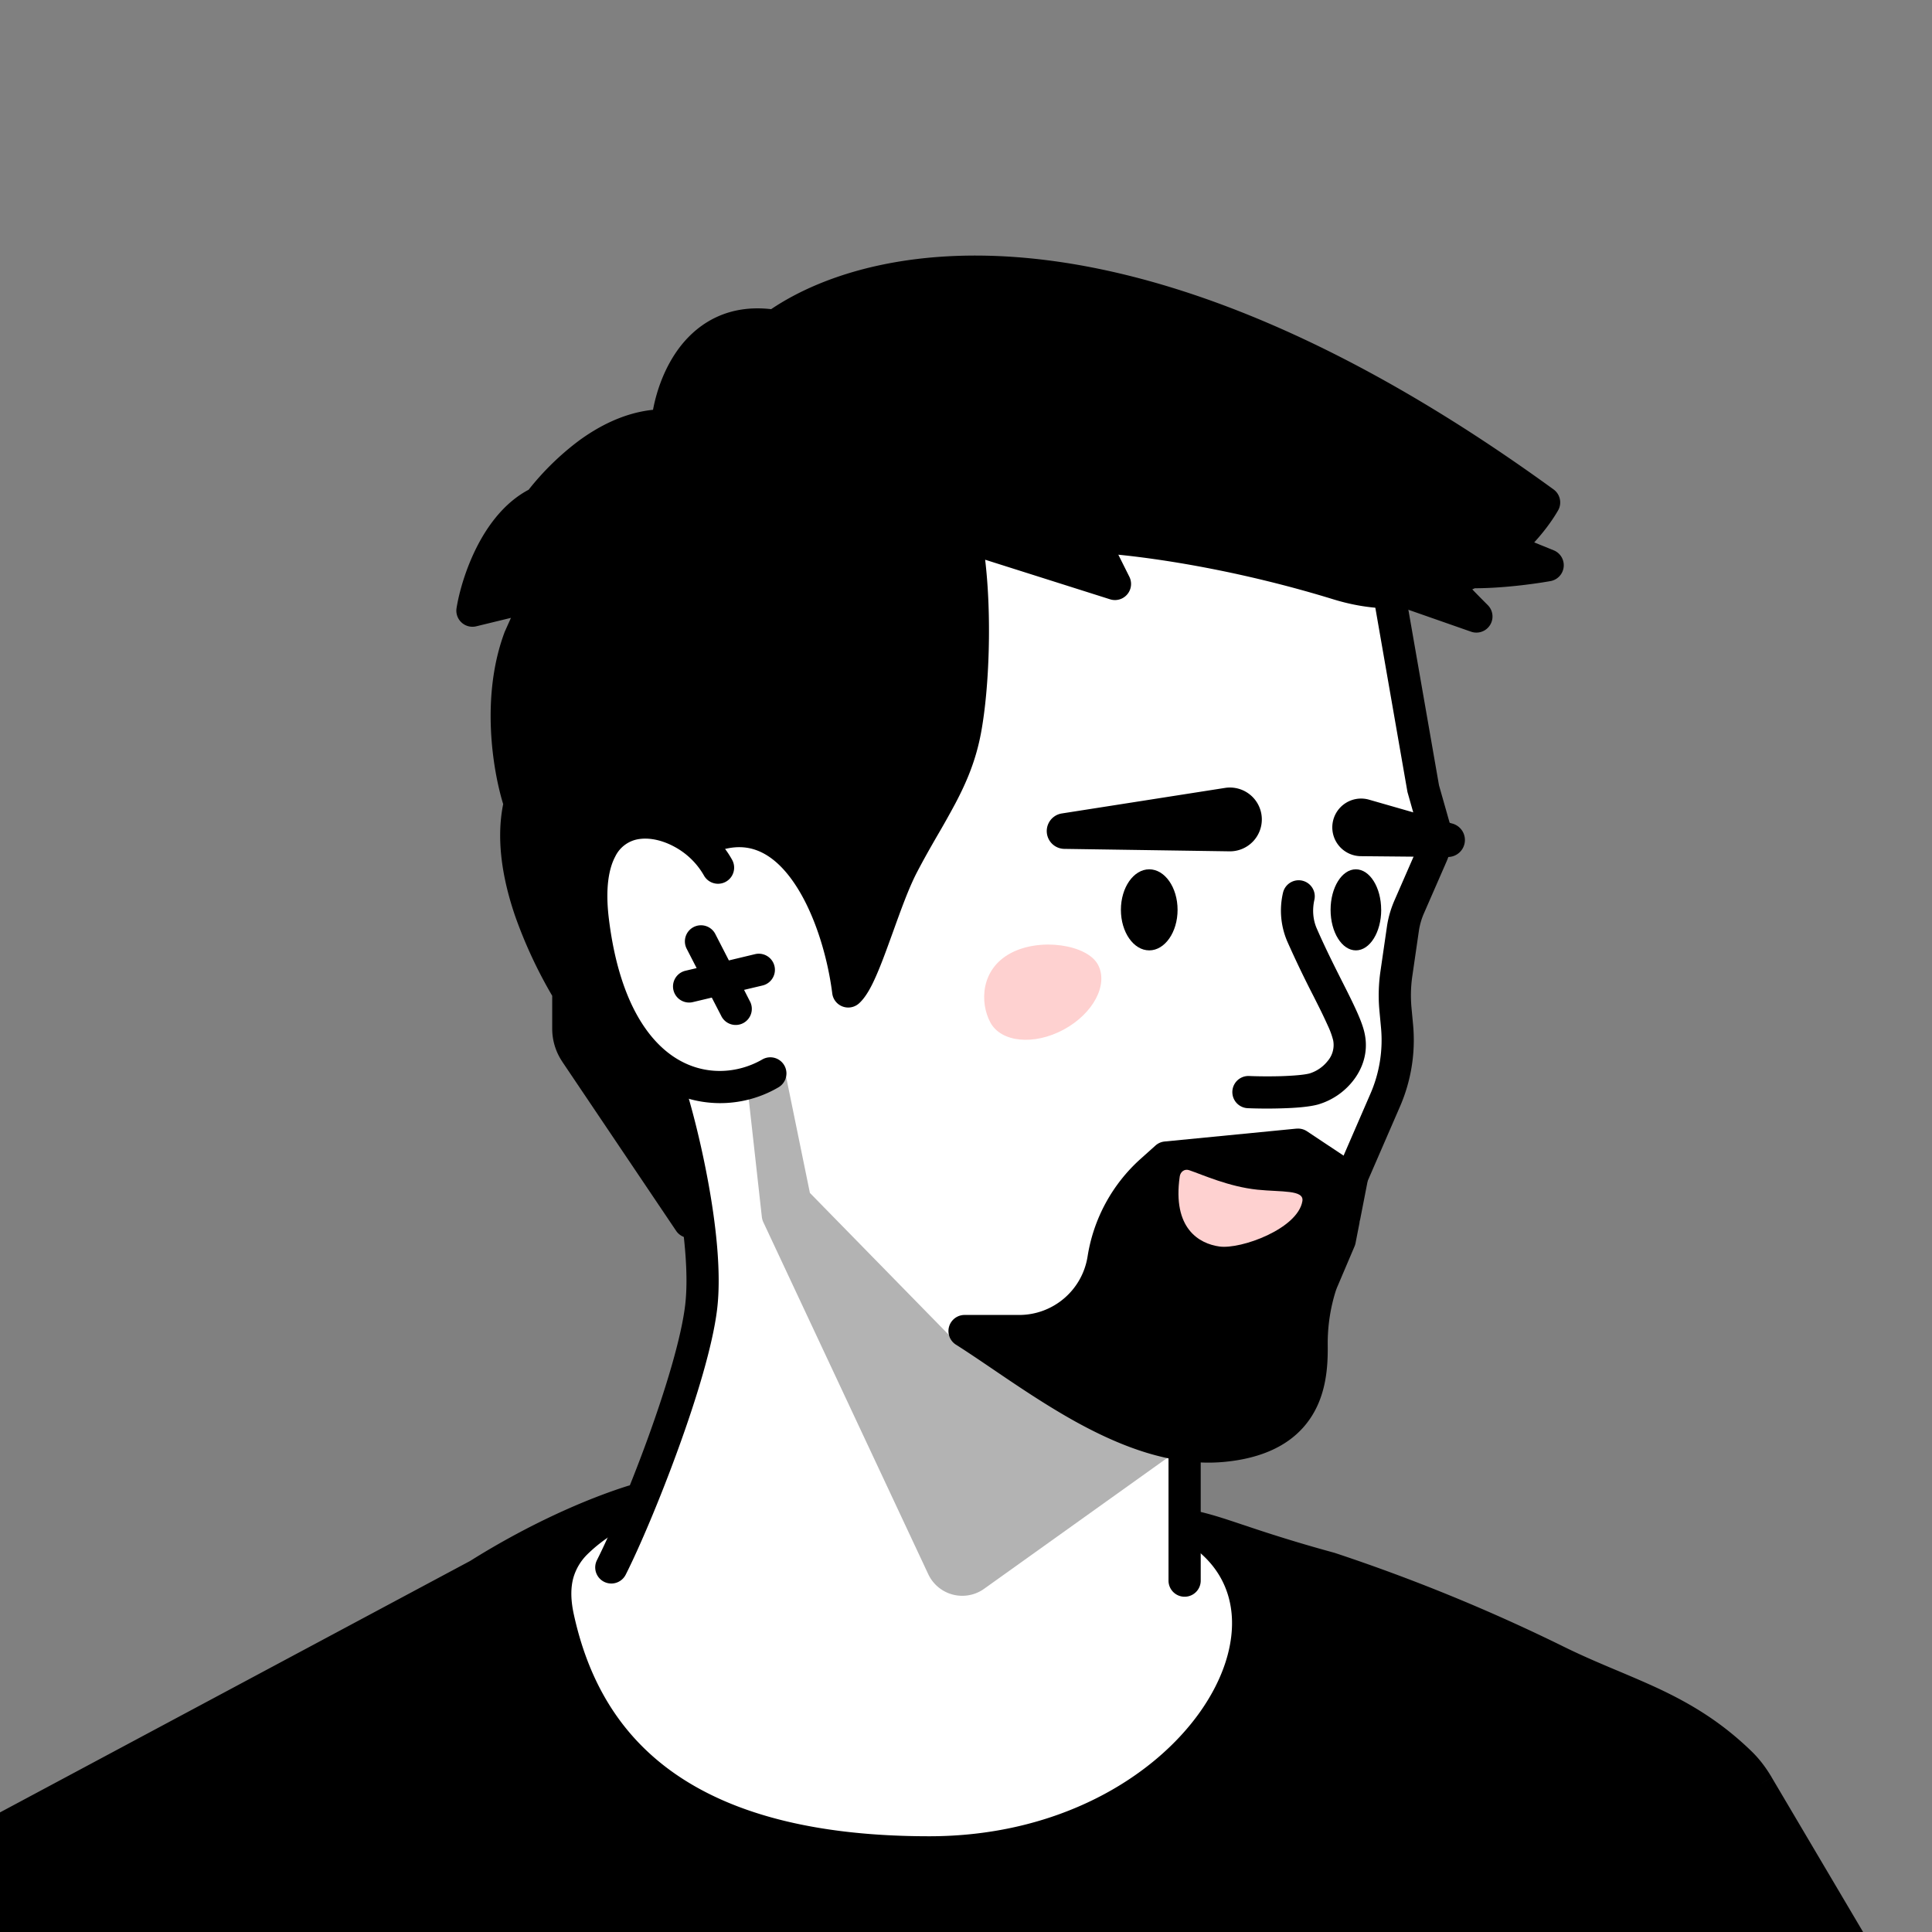
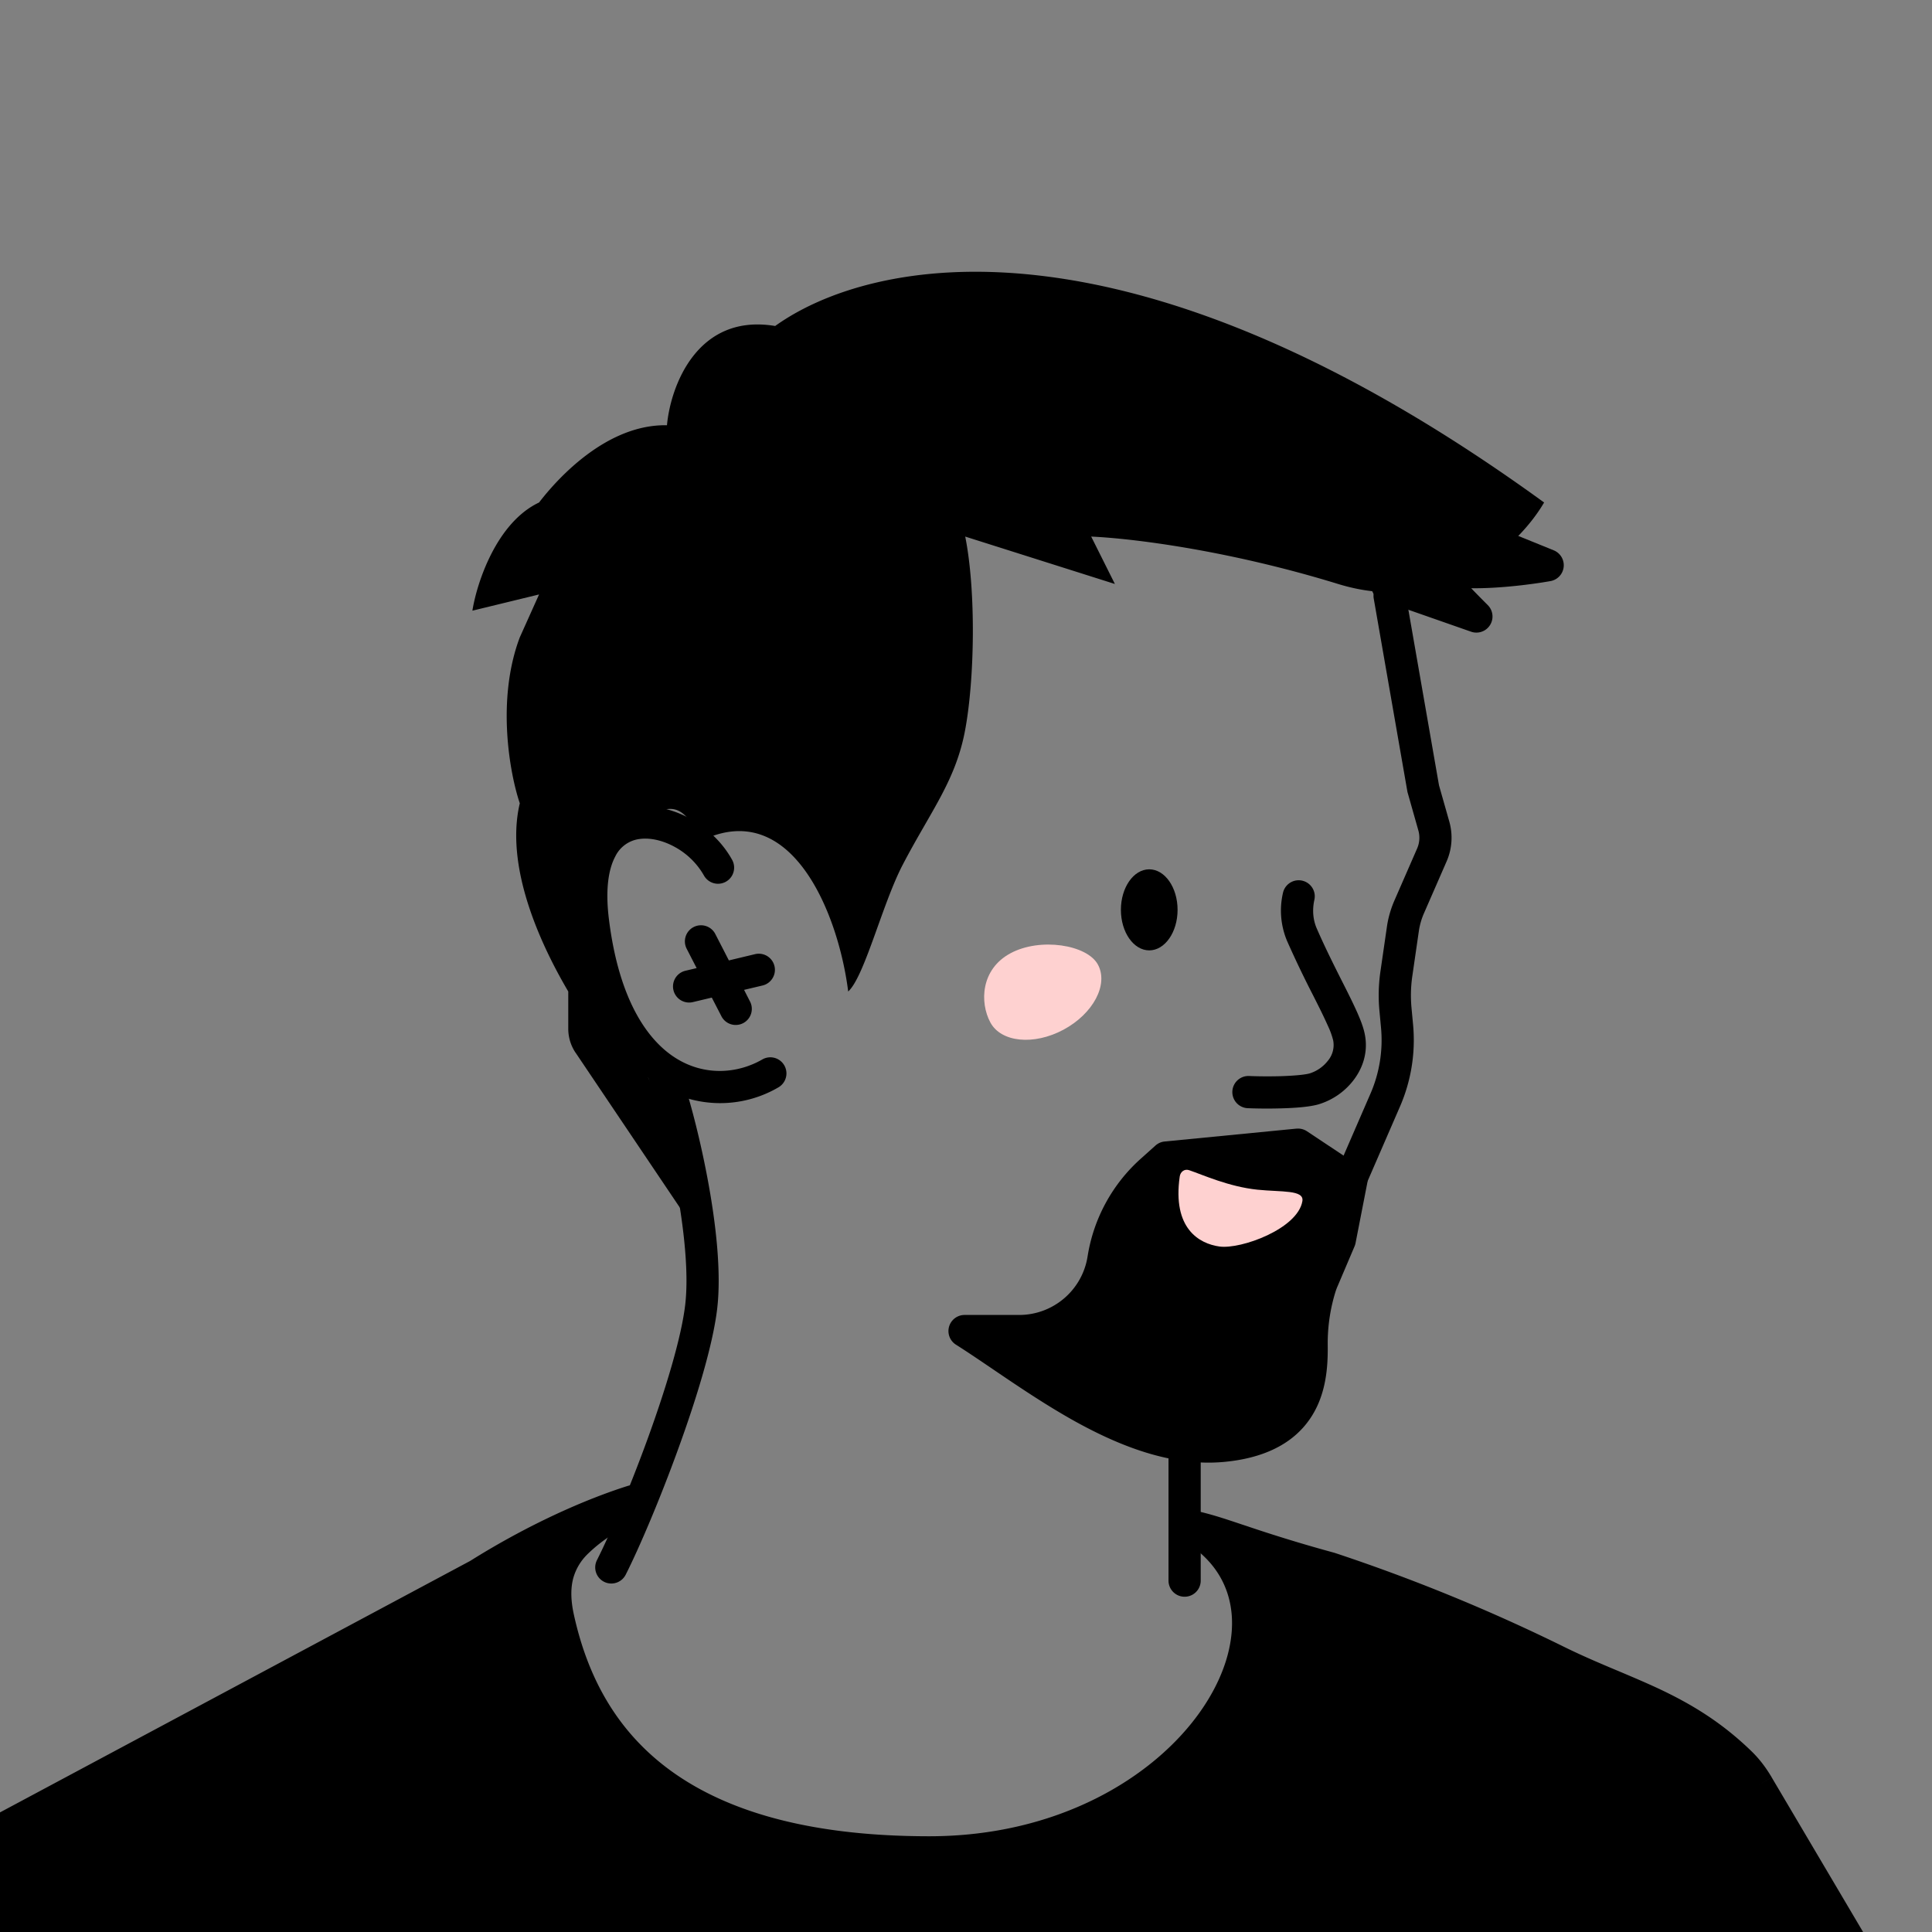
<svg xmlns="http://www.w3.org/2000/svg" width="45" height="45" fill="none">
  <rect width="100%" height="100%" fill="#808080" stroke="none" />
  <g clip-path="url(#a)">
-     <path fill="#fff" d="m12.969 35.964-1.902 2.417v3.55l12.336 4.184 4.928-3.335 1.712-5.315-2.129-1.816c-.397-.56-.986-2.29.741-2.302 1.727-.011 1.66-1.757 1.684-2.738l1.326-2.139.165-1.352.76-2.5-.162-1.397.297-1.742.935-2.038-1.232-6.03-9.13-2.463L20.24 17.7l-6.71.85-.254 4.288 2.793 5.27.254 1.783-.254 1.826-1.313 3.932-1.787.315Z" />
-     <path fill="#000" fill-rule="evenodd" d="M18.305 25.05a.375.375 0 0 0-.7-.097l-.143.275a.375.375 0 0 0-.04.214l.323 2.904c.005.041.016.08.033.118l3.843 8.202a.875.875 0 0 0 1.301.34l4.979-3.558a.375.375 0 0 0-.135-.67l-4.938-1.121-.534-.367-3.43-3.505-.56-2.735Z" clip-rule="evenodd" opacity=".3" />
    <path fill="#000" fill-rule="evenodd" d="M32.302 13.508a.376.376 0 0 1 .434.305l.781 4.478.24.845c.087.307.065.634-.062.926l-.53 1.214a1.623 1.623 0 0 0-.118.416l-.151 1.041c-.036.244-.042.49-.02.735l.038.407c.059.648-.046 1.3-.305 1.897l-.784 1.806a.375.375 0 0 1-.688-.298l.784-1.807a3.124 3.124 0 0 0 .246-1.53l-.038-.407a3.869 3.869 0 0 1 .024-.91l.151-1.041c.03-.21.09-.415.174-.609l.53-1.214a.625.625 0 0 0 .028-.42l-.245-.865a.354.354 0 0 1-.01-.038l-.784-4.497a.375.375 0 0 1 .305-.434Z" clip-rule="evenodd" />
    <path fill="#000" d="m31.205 28.883.273-1.395-1.245-.826-3.07.3-.346.31a3.48 3.48 0 0 0-1.115 2.05 1.989 1.989 0 0 1-1.965 1.681h-1.272c1.573.99 3.823 2.876 6.008 2.674 2.185-.202 2.076-1.811 2.076-2.478 0-.517.137-1.019.198-1.218a1.81 1.81 0 0 1 .066-.177l.392-.92Z" />
    <path fill="#000" fill-rule="evenodd" d="M30.197 26.289a.375.375 0 0 1 .244.06l1.244.827c.127.084.19.236.16.385l-.272 1.394a.37.37 0 0 1-.023.075l-.392.921a1.43 1.43 0 0 0-.053.14 4.056 4.056 0 0 0-.18 1.197c.003.334.009.936-.256 1.487-.313.65-.96 1.165-2.161 1.276-1.206.111-2.397-.354-3.45-.935-.681-.377-1.351-.83-1.941-1.231-.31-.21-.596-.404-.851-.565a.375.375 0 0 1 .2-.692h1.271c.795 0 1.471-.578 1.595-1.363a3.856 3.856 0 0 1 1.235-2.273l.346-.31a.374.374 0 0 1 .213-.094l3.07-.3Zm-2.875 1.034-.255.228a3.106 3.106 0 0 0-.995 1.83 2.364 2.364 0 0 1-2.335 1.997h-.03c.534.363 1.102.743 1.714 1.081 1.012.559 2.04.935 3.018.845.984-.091 1.374-.481 1.554-.854.185-.385.183-.816.182-1.163v-.088c0-.573.148-1.117.213-1.328.024-.077.052-.15.08-.214l.376-.884.218-1.11-.925-.615-2.815.275Zm-11.239-8.251c.393.218.746.55.97.956a.375.375 0 0 1-.658.362 1.739 1.739 0 0 0-.676-.662c-.285-.157-.58-.22-.823-.186a.73.73 0 0 0-.566.409c-.147.274-.238.736-.146 1.467.233 1.869.896 2.82 1.57 3.236.672.416 1.435.35 2.001.023a.375.375 0 0 1 .375.65 2.688 2.688 0 0 1-2.77-.035c-.937-.58-1.67-1.784-1.92-3.78-.102-.816-.019-1.453.228-1.915a1.48 1.48 0 0 1 1.124-.798c.44-.062.9.057 1.29.273Z" clip-rule="evenodd" />
    <path fill="#000" fill-rule="evenodd" d="M15.338 24.668a.375.375 0 0 1 .482.223c.193.525.462 1.504.658 2.55.196 1.04.329 2.194.225 3.054-.102.847-.483 2.089-.905 3.25-.424 1.17-.905 2.3-1.224 2.932a.375.375 0 0 1-.67-.338c.302-.598.771-1.697 1.189-2.849.42-1.159.774-2.33.865-3.085.09-.74-.024-1.8-.217-2.826-.191-1.018-.45-1.954-.625-2.43a.375.375 0 0 1 .222-.48Zm12.254 8.358c.207 0 .375.168.375.375v3.415a.375.375 0 0 1-.75 0v-3.415c0-.207.167-.375.375-.375Z" clip-rule="evenodd" />
    <path fill="#000" d="m13.407 24.52 2.654 3.943-.744-2.959L14 23.094c-.274-1.311-.773-3.774.373-3.942 1.147-.168 1.347-.795 1.97.426 2.104-1.016 3.188 1.718 3.413 3.516.38-.345.794-2.039 1.269-2.95.658-1.262 1.238-1.96 1.457-3.152.22-1.192.253-3.229 0-4.494l3.486 1.104-.552-1.104c1.013.046 3.238.331 5.751 1.104 2.513.773 4.245-.943 4.798-1.898-9.692-7.04-15.712-5.687-17.91-4.111-1.822-.304-2.439 1.415-2.52 2.312-1.38-.027-2.519 1.2-2.979 1.799-.994.47-1.45 1.875-1.553 2.52l1.553-.378-.449.999c-.552 1.463-.23 3.187 0 3.865-.386 1.63.669 3.601 1.129 4.384v.868a1 1 0 0 0 .17.558Z" />
-     <path fill="#000" fill-rule="evenodd" d="M35.456 11.799c-9.449-6.752-15.187-5.332-17.181-3.901a.375.375 0 0 1-.28.065c-.761-.127-1.239.159-1.556.566-.335.43-.493 1.01-.529 1.41a.375.375 0 0 1-.38.341c-.577-.011-1.127.24-1.606.592a5.57 5.57 0 0 0-1.07 1.06.374.374 0 0 1-.137.111c-.39.184-.703.57-.937 1.026-.11.217-.198.44-.264.644l.953-.231a.375.375 0 0 1 .43.518l-.444.988c-.503 1.347-.207 2.966.008 3.602a.375.375 0 0 1 .01.207c-.17.714-.027 1.534.237 2.3a10.2 10.2 0 0 0 .85 1.807.375.375 0 0 1 .035.08c-.132-.641-.3-1.518-.315-2.282-.008-.418.028-.842.166-1.187.145-.362.42-.667.874-.734.254-.037.457-.1.64-.16.02-.008.042-.015.064-.022.151-.052.33-.113.497-.128a.84.84 0 0 1 .662.221c.117.104.223.242.327.413.48-.162.933-.159 1.348-.013.497.176.893.541 1.201.97.39.541.67 1.226.852 1.892a27.237 27.237 0 0 0 .177-.487c.183-.51.387-1.078.605-1.496.169-.323.332-.609.482-.871l.048-.083c.133-.231.254-.442.365-.65.243-.461.426-.896.527-1.443.212-1.152.243-3.14 0-4.352a.375.375 0 0 1 .482-.431l2.64.836-.155-.311a.375.375 0 0 1 .352-.543c1.044.048 3.302.339 5.844 1.121 2.045.629 3.529-.558 4.178-1.445ZM13.61 23.053a.4.4 0 0 1 .002.04v.87c0 .123.037.245.106.348l1.456 2.163-.21-.832-1.292-2.369a.373.373 0 0 1-.038-.102 35.88 35.88 0 0 1-.024-.118ZM17.963 7.2c2.468-1.661 8.627-2.772 18.223 4.2.155.113.2.325.104.49-.594 1.028-2.479 2.917-5.232 2.07-2.032-.625-3.872-.926-5.01-1.04l.257.514a.375.375 0 0 1-.449.525l-2.91-.922c.154 1.289.1 2.968-.094 4.022-.119.646-.336 1.155-.601 1.657a21.737 21.737 0 0 1-.425.757c-.15.26-.307.535-.468.844-.192.368-.375.88-.561 1.396l-.089.245c-.105.29-.212.575-.318.81-.098.22-.222.458-.381.602a.375.375 0 0 1-.624-.23c-.109-.865-.423-1.93-.935-2.641-.253-.353-.537-.593-.842-.7-.294-.104-.652-.101-1.101.116a.375.375 0 0 1-.497-.168c-.152-.296-.255-.433-.324-.495-.044-.038-.06-.039-.096-.035-.072.006-.158.035-.331.093a4.321 4.321 0 0 1-.83.212c-.12.018-.212.083-.287.271-.082.205-.12.51-.112.893.015.74.19 1.62.327 2.276l1.289 2.362a.375.375 0 0 1 .034.088l.744 2.959a.375.375 0 0 1-.674.3l-2.654-3.942.311-.21-.31.21a1.375 1.375 0 0 1-.235-.768v-.767A10.812 10.812 0 0 1 12 21.341c-.271-.79-.459-1.727-.28-2.612-.24-.778-.532-2.508.037-4.016a.479.479 0 0 1 .01-.022l.134-.3-.809.197a.375.375 0 0 1-.458-.424c.057-.356.208-.907.479-1.437.256-.5.642-1.025 1.2-1.32a6.35 6.35 0 0 1 1.167-1.14c.472-.346 1.063-.653 1.73-.722.086-.459.28-1.016.637-1.477.445-.57 1.137-.98 2.116-.867Z" clip-rule="evenodd" />
-     <path fill="#000" d="m24.732 18.947 3.795-.594a.743.743 0 1 1 .104 1.476l-3.841-.057a.415.415 0 0 1-.058-.825Zm6.961.995 2.03.019a.396.396 0 0 0 .113-.776l-1.952-.56a.671.671 0 1 0-.191 1.317Z" />
    <path fill="#FED1D0" d="M29.287 27.71c.568.058 1.093 0 1.048.267-.108.645-1.43 1.125-1.93 1.057-.475-.066-1.1-.42-.927-1.63.016-.113.112-.185.22-.148.316.107.924.385 1.589.454Z" />
    <path fill="#000" fill-rule="evenodd" d="M16.156 21.593a.375.375 0 0 1 .505.162l.316.615.61-.146a.375.375 0 1 1 .174.73l-.43.102.13.255a.375.375 0 1 1-.666.343l-.216-.418-.441.105a.375.375 0 1 1-.174-.73l.262-.062-.232-.451a.375.375 0 0 1 .162-.505Z" clip-rule="evenodd" />
    <path fill="#000" d="M12.998 37.68c-.364-1.663.868-2.048 1.74-2.714-.953.301-2.246.867-3.597 1.714l-13.566 7.258-1.125 5.812 48.687-1.064-4.194-7.098a2.492 2.492 0 0 0-.401-.522c-1.368-1.332-2.74-1.604-4.332-2.398a41.557 41.557 0 0 0-5.245-2.145c-1.923-.525-2.502-.827-3.245-.977 3.362 1.955.12 7.6-6.076 7.6-6.195 0-8.067-2.822-8.646-5.465Z" />
    <path fill="#000" fill-rule="evenodd" d="M15.07 34.794c.084.161.04.36-.105.47-.17.13-.358.253-.531.367l-.179.118a3.475 3.475 0 0 0-.58.46 1.251 1.251 0 0 0-.32.54c-.058.21-.071.482.01.852.277 1.266.855 2.543 2.082 3.509 1.229.968 3.154 1.66 6.197 1.66 2.985 0 5.226-1.359 6.315-2.907.546-.776.79-1.578.728-2.271-.061-.68-.416-1.292-1.155-1.722a.375.375 0 0 1 .263-.692c.377.077.715.19 1.15.336l.074.024a35.13 35.13 0 0 0 2.064.63 41.935 41.935 0 0 1 5.294 2.164c.387.193.762.355 1.135.513l.167.07c.315.133.63.266.94.41.737.346 1.461.768 2.184 1.472.188.183.339.39.463.6l-.323.191.323-.19 4.194 7.097a.375.375 0 0 1-.314.566l-48.688 1.064a.375.375 0 0 1-.376-.446l1.125-5.813a.375.375 0 0 1 .191-.26l13.555-7.25c1.372-.86 2.69-1.437 3.671-1.747a.375.375 0 0 1 .446.184Zm-2.297 1.394a17.8 17.8 0 0 0-1.455.823l-13.409 7.173-1.003 5.181 47.583-1.04-3.869-6.546c-.1-.169-.212-.32-.34-.445-.645-.627-1.29-1.007-1.98-1.33a25.322 25.322 0 0 0-.91-.396 20.192 20.192 0 0 1-1.349-.604 41.175 41.175 0 0 0-5.184-2.122 35.218 35.218 0 0 1-1.794-.539c.21.362.333.761.37 1.182.083.914-.241 1.89-.86 2.77-1.24 1.762-3.718 3.225-6.929 3.225-3.152 0-5.26-.718-6.661-1.821-1.403-1.105-2.05-2.56-2.351-3.938-.101-.463-.097-.862 0-1.213.037-.13.084-.25.141-.36ZM30.33 20.512c.203.046.33.246.284.448-.051.23-.033.461.055.664.194.445.401.857.587 1.226l.092.182c.103.205.197.397.272.567.073.166.137.332.167.482.09.436-.055.82-.276 1.098a1.613 1.613 0 0 1-.809.546c-.218.06-.55.082-.84.09-.302.01-.607.005-.797-.003a.375.375 0 0 1 .028-.75c.177.008.464.012.747.004.296-.01.543-.031.664-.064a.865.865 0 0 0 .42-.289.572.572 0 0 0 .128-.482 1.827 1.827 0 0 0-.119-.33 12.435 12.435 0 0 0-.255-.532l-.09-.179a24.3 24.3 0 0 1-.607-1.267 1.823 1.823 0 0 1-.098-1.127.375.375 0 0 1 .448-.284Z" clip-rule="evenodd" />
    <path fill="#000" d="m36.048 13.166-1.66-.675h-1.765l-.311 1.142 2.076.726c-.52-.519-1.443-1.484-.986-1.193.456.29 1.954.12 2.646 0Z" />
    <path fill="#000" fill-rule="evenodd" d="M32.262 12.393a.375.375 0 0 1 .361-.277h1.765c.048 0 .096.01.14.028l1.661.674a.375.375 0 0 1-.077.717c-.357.063-.922.138-1.46.16a7.008 7.008 0 0 1-.385.006c.134.14.27.277.386.393a.375.375 0 0 1-.39.619l-2.075-.726a.375.375 0 0 1-.238-.453l.312-1.142Zm.648.473-.144.528.309.108a1.19 1.19 0 0 1-.117-.172.445.445 0 0 1-.054-.212c0-.063.019-.164.097-.252h-.091Zm.727 0c.053.023.153.05.313.066.164.018.358.023.568.017l-.204-.083h-.677Z" clip-rule="evenodd" />
    <path fill="#000" d="M27.428 21.192c0-.521-.296-.944-.66-.944-.364 0-.66.423-.66.944 0 .521.296.944.66.944.364 0 .66-.423.66-.944Z" />
    <path fill="#FED1D0" d="M25.573 22.468c.25.465-.11 1.143-.801 1.515-.692.372-1.456.296-1.705-.169-.25-.465-.223-1.24.47-1.611.691-.372 1.786-.2 2.036.265Z" />
-     <path fill="#000" d="M32.17 21.192c0-.521-.264-.944-.59-.944-.325 0-.588.423-.588.944 0 .521.263.944.589.944.326 0 .59-.423.59-.944Z" />
  </g>
  <defs>
    <clipPath id="a">
      <path fill="#fff" d="M45 0H0v45h45z" />
    </clipPath>
  </defs>
</svg>